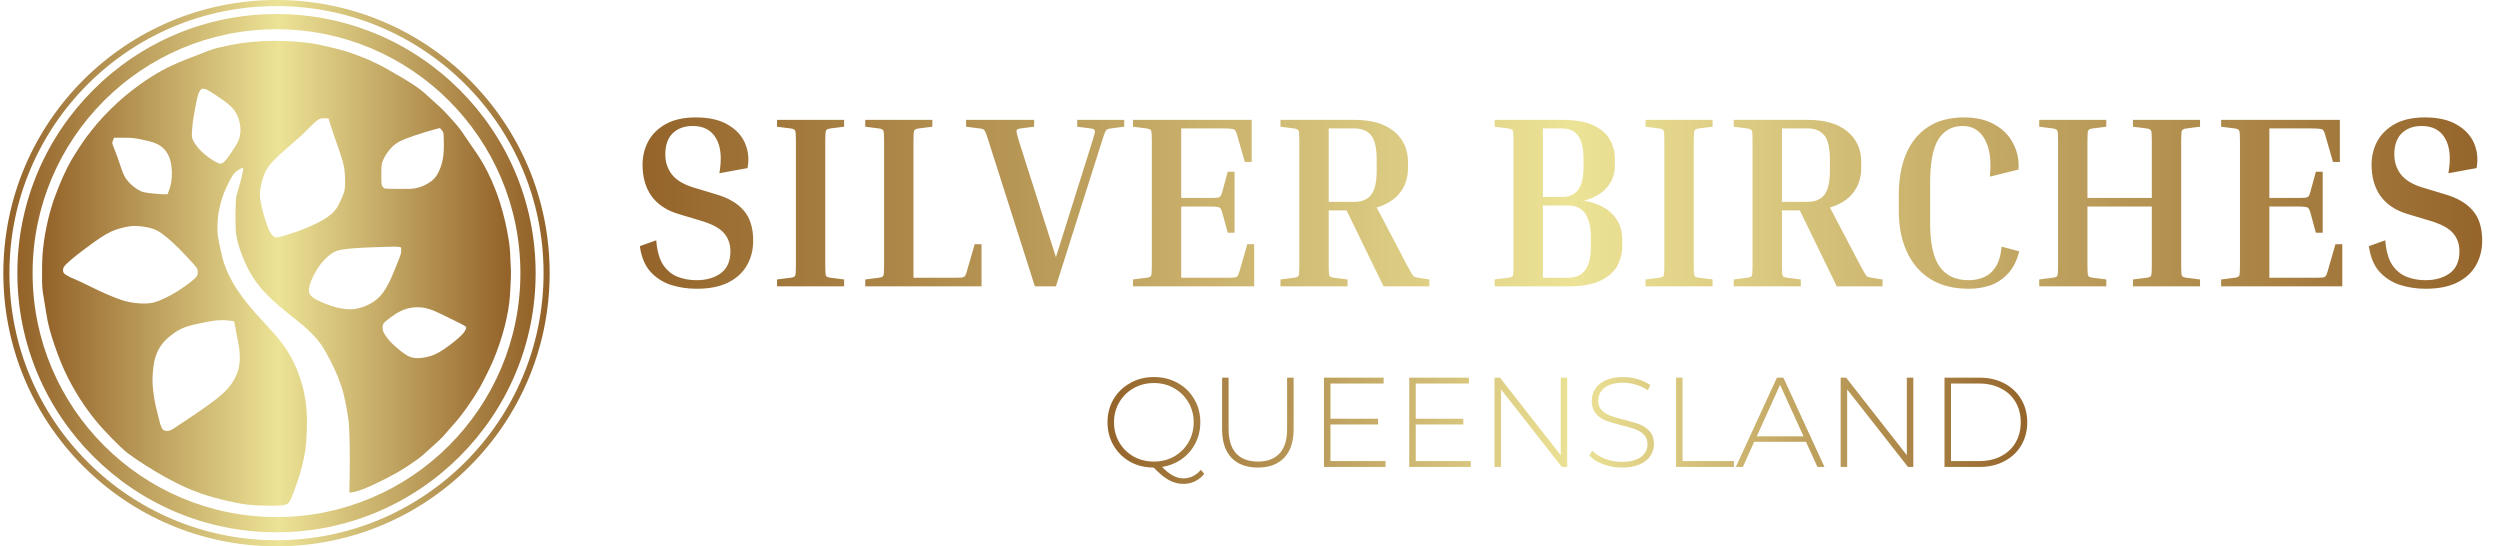
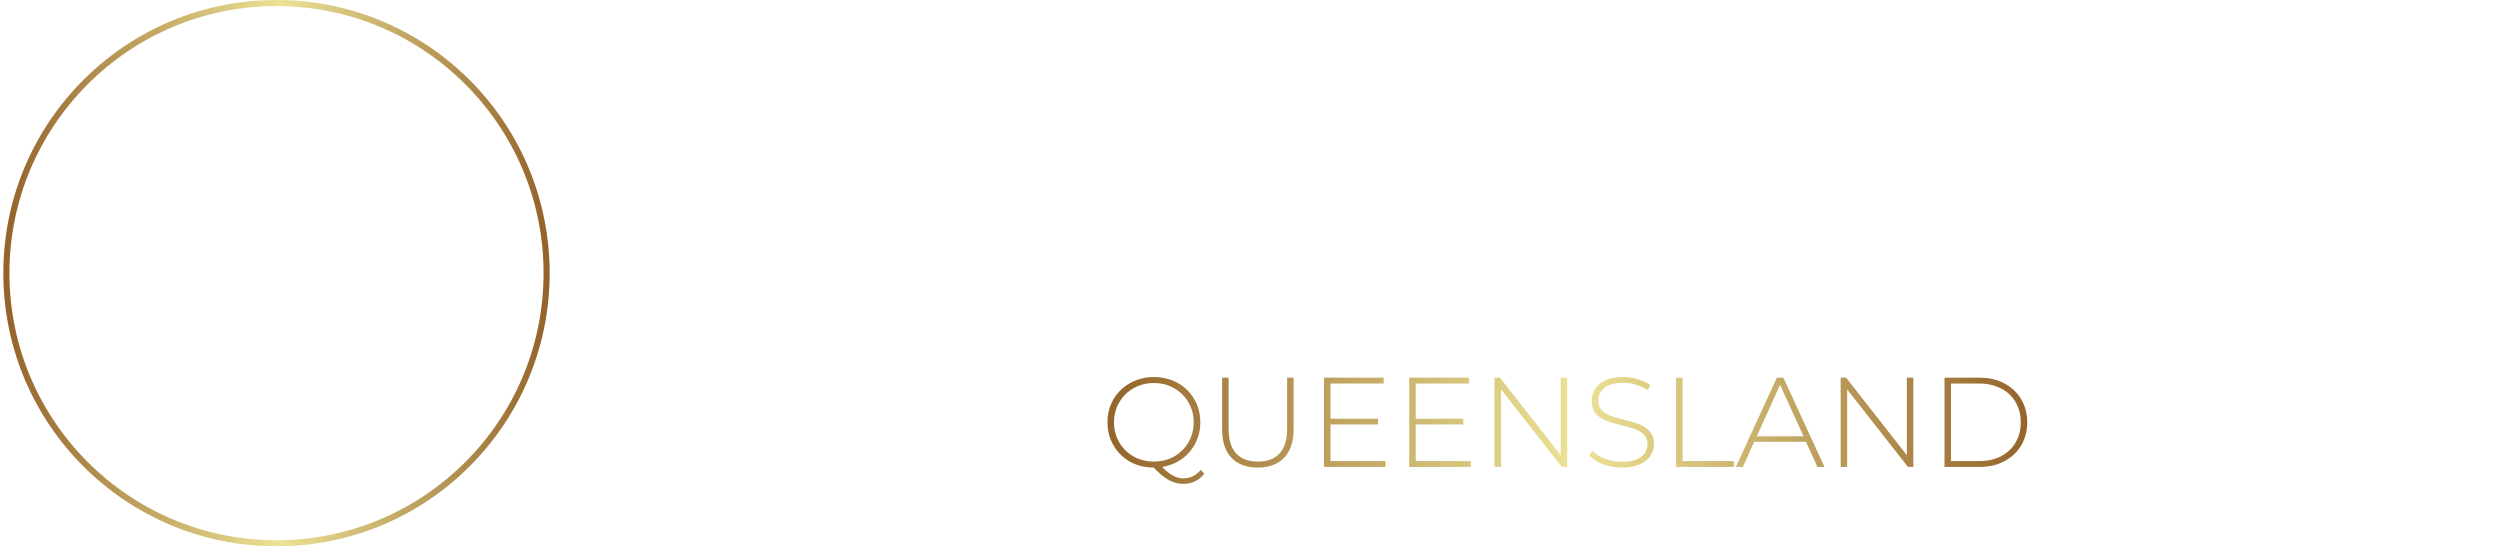
<svg xmlns="http://www.w3.org/2000/svg" width="421" height="92" viewBox="0 0 421 92" fill="none">
-   <path fill-rule="evenodd" clip-rule="evenodd" d="M44.208 6.924C41.757 7.043 39.507 7.38 36.687 8.051C35.819 8.257 34.98 8.566 31.142 10.086C28.272 11.224 26.145 12.384 23.596 14.203C20.082 16.709 16.907 19.844 14.427 23.256C13.812 24.102 12.549 26.042 12.044 26.916C11.08 28.584 10.07 30.842 9.152 33.384C8.317 35.695 7.615 38.765 7.298 41.496C7.127 42.96 7.089 43.768 7.084 46.039C7.078 48.424 7.085 48.511 7.422 50.48C7.519 51.045 7.671 51.981 7.759 52.56C7.948 53.789 8.095 54.501 8.38 55.563C8.751 56.947 9.534 59.226 10.221 60.922C11.637 64.418 13.723 67.908 16.19 70.91C17.598 72.624 20.313 75.388 21.486 76.301C22.716 77.26 25.991 79.346 27.846 80.353C30.462 81.773 31.768 82.369 33.915 83.124C36.119 83.899 39.563 84.724 41.665 84.981C43.072 85.152 46.362 85.224 47.421 85.106C48.337 85.004 48.553 84.866 48.921 84.148C49.381 83.249 50.434 80.218 50.825 78.666C51.389 76.429 51.568 75.149 51.663 72.668C51.801 69.087 51.481 66.52 50.55 63.726C50.152 62.533 49.814 61.723 49.262 60.641C48.235 58.627 47.127 57.157 44.565 54.408C42.285 51.96 41.07 50.487 39.996 48.863C38.686 46.882 37.796 44.896 37.339 42.934C37.068 41.773 36.752 40.226 36.679 39.705C36.571 38.938 36.61 37.157 36.756 36.206C37.06 34.221 37.532 32.736 38.435 30.92C39.06 29.661 39.351 29.216 39.77 28.876C40.094 28.614 40.899 28.184 40.957 28.243C41.052 28.337 40.562 30.519 40.175 31.727C40.024 32.199 39.865 32.754 39.821 32.959C39.629 33.852 39.592 37.982 39.762 39.368C40.012 41.404 41.168 44.4 42.565 46.63C43.872 48.716 45.595 50.459 49.111 53.252C51.061 54.801 51.553 55.224 52.477 56.15C53.759 57.433 54.339 58.263 55.522 60.505C56.632 62.608 57.419 64.588 57.883 66.447C58.168 67.588 58.555 69.688 58.711 70.939C58.878 72.274 58.956 77.148 58.872 80.942L58.827 82.961L59.129 82.925C60.253 82.792 61.647 82.257 64.231 80.969C66.355 79.909 67.384 79.328 68.748 78.42C70.148 77.487 70.872 76.948 71.532 76.348C71.806 76.098 72.536 75.44 73.153 74.885C73.77 74.331 74.415 73.719 74.586 73.525C74.757 73.331 75.177 72.849 75.519 72.454C75.862 72.058 76.339 71.515 76.581 71.247C77.794 69.899 79.615 67.323 80.744 65.359C81.344 64.313 82.528 61.938 82.984 60.865C84.647 56.945 85.684 52.902 85.89 49.531C86.017 47.467 86.063 46.223 86.035 45.603C86.019 45.236 85.981 44.347 85.951 43.627C85.878 41.906 85.825 41.346 85.613 40.081C84.924 35.962 83.777 32.299 82.171 29.09C81.372 27.493 80.761 26.483 79.617 24.867C79.188 24.261 78.613 23.422 78.34 23.003C77.665 21.968 77.267 21.447 76.422 20.493C75.126 19.027 74.432 18.311 73.651 17.63C73.228 17.262 72.569 16.665 72.188 16.304C70.662 14.86 69.4 14.014 65.283 11.678C63.894 10.891 62.091 10.03 60.868 9.572C58.211 8.576 57.866 8.474 54.63 7.723C53.474 7.454 53.04 7.373 52.012 7.232C49.825 6.931 46.649 6.806 44.208 6.924ZM33.81 15.113C33.437 15.521 33.322 15.881 32.943 17.829C32.541 19.891 32.441 20.579 32.346 21.928C32.272 22.987 32.287 23.139 32.521 23.631C33.064 24.774 34.28 26 35.846 26.981C36.442 27.355 36.901 27.557 37.15 27.557C37.563 27.557 38.053 27.053 38.927 25.73C39.72 24.528 39.909 24.216 40.107 23.779C40.659 22.562 40.626 21.029 40.016 19.572C39.497 18.332 38.736 17.604 36.219 15.94C35.027 15.151 34.733 15.001 34.273 14.947C33.997 14.914 33.99 14.917 33.81 15.113ZM53.925 19.982C53.579 20.091 53.065 20.511 52.211 21.382C51.025 22.589 50.65 22.936 48.88 24.458C46.073 26.872 45.053 28.002 44.542 29.261C43.983 30.642 43.685 32.258 43.798 33.305C43.943 34.66 44.655 37.277 45.236 38.598C45.487 39.168 45.669 39.441 45.984 39.718C46.404 40.087 46.55 40.078 48.224 39.569C49.901 39.059 50.34 38.904 51.652 38.353C54.573 37.128 55.942 36.212 56.788 34.917C57.047 34.52 57.809 32.841 57.937 32.383C58.09 31.835 58.135 31.171 58.099 30C58.061 28.742 57.971 28.108 57.691 27.095C57.515 26.462 56.918 24.694 56.355 23.142C56.197 22.704 55.927 21.896 55.756 21.345C55.584 20.795 55.415 20.252 55.38 20.139L55.315 19.933L54.728 19.923C54.355 19.917 54.064 19.938 53.925 19.982ZM73.318 21.756C71.376 22.259 68.343 23.289 67.398 23.766C66.508 24.215 65.818 24.834 65.214 25.724C64.74 26.424 64.463 26.976 64.329 27.489C64.236 27.843 64.222 28.064 64.214 29.329C64.204 30.976 64.24 31.25 64.505 31.531C64.601 31.633 64.754 31.727 64.874 31.757C64.991 31.786 65.964 31.81 67.164 31.813C69.011 31.818 69.318 31.807 69.834 31.719C70.876 31.541 71.747 31.168 72.579 30.543C73.139 30.123 73.511 29.67 73.83 29.022C74.552 27.551 74.796 26.135 74.74 23.739C74.711 22.511 74.705 22.452 74.581 22.199C74.51 22.054 74.364 21.852 74.257 21.749L74.062 21.563L73.318 21.756ZM19.125 23.386C18.971 23.745 18.898 23.976 18.898 24.104C18.898 24.173 19.08 24.673 19.302 25.214C19.525 25.754 19.905 26.802 20.148 27.541C20.795 29.511 21.039 29.992 21.792 30.779C22.269 31.277 22.774 31.674 23.341 31.998C24.01 32.381 24.123 32.406 26.137 32.62C26.574 32.667 27.22 32.708 27.571 32.711L28.21 32.717L28.385 32.286C28.803 31.258 28.993 30.091 28.943 28.866C28.87 27.097 28.428 25.874 27.55 25.012C26.777 24.254 25.863 23.887 23.672 23.456C22.493 23.223 22.143 23.194 20.607 23.194H19.207L19.125 23.386ZM22.011 38.081C20.954 38.215 19.524 38.615 18.712 39.003C17.568 39.55 16.776 40.071 14.38 41.849C12.235 43.442 10.965 44.538 10.735 44.996C10.578 45.311 10.568 45.697 10.712 45.924C10.907 46.233 11.5 46.574 12.66 47.045C12.999 47.182 14.027 47.666 14.945 48.119C17.407 49.337 18.981 50.018 20.566 50.551C22.204 51.101 24.61 51.278 25.9 50.942C26.825 50.701 28.566 49.884 29.756 49.133C30.904 48.41 32.226 47.441 32.752 46.941C33.199 46.515 33.296 46.317 33.296 45.834C33.296 45.196 33.293 45.192 31.471 43.242C29.667 41.311 28.396 40.135 27.151 39.247C26.528 38.802 25.82 38.498 24.982 38.315C23.936 38.087 22.72 37.992 22.011 38.081ZM64.693 41.58C60.684 41.706 59.7 41.762 58.138 41.958C57.303 42.062 56.744 42.198 56.337 42.398C55.366 42.873 54.062 44.207 53.291 45.513C52.308 47.176 51.858 48.589 52.068 49.346C52.145 49.625 52.573 50.06 53.036 50.332C53.858 50.813 55.567 51.494 56.632 51.764C57.712 52.038 58.93 52.153 59.636 52.049C61.373 51.793 62.907 51.033 64 49.885C64.64 49.214 65.313 48.101 65.953 46.656C66.369 45.717 67.406 43.1 67.489 42.782C67.574 42.452 67.594 41.796 67.522 41.683C67.47 41.601 66.874 41.523 66.361 41.533C66.163 41.536 65.413 41.557 64.693 41.58ZM69.264 51.821C68.061 52.023 67.013 52.516 65.719 53.49C64.56 54.362 64.425 54.541 64.427 55.195C64.43 55.779 64.618 56.168 65.353 57.103C66.116 58.074 68.034 59.655 68.928 60.051C69.532 60.318 70.36 60.383 71.279 60.235C73.044 59.951 74.136 59.383 76.501 57.517C77.774 56.513 78.393 55.804 78.478 55.252L78.51 55.05L78.16 54.827C77.967 54.705 77.498 54.453 77.117 54.268C76.736 54.083 75.858 53.655 75.166 53.317C73.022 52.268 72.449 52.038 71.487 51.844C70.869 51.719 69.933 51.709 69.264 51.821ZM36.647 53.948C35.876 54.012 35.021 54.157 33.46 54.489C31.166 54.977 30.251 55.36 28.886 56.404C27.63 57.365 26.884 58.308 26.372 59.583C26.082 60.303 25.961 60.81 25.827 61.852C25.657 63.181 25.639 64.449 25.775 65.6C25.937 66.975 26.113 67.968 26.377 68.988C26.504 69.482 26.676 70.175 26.758 70.528C27.035 71.716 27.258 72.248 27.556 72.433C27.794 72.58 28.211 72.613 28.555 72.513C28.869 72.422 28.966 72.361 31.434 70.712C36.912 67.051 38.37 65.816 39.405 63.959C40.21 62.515 40.477 61.279 40.361 59.522C40.301 58.603 40.239 58.193 39.973 56.949C39.877 56.497 39.725 55.689 39.636 55.152C39.547 54.616 39.459 54.161 39.441 54.141C39.373 54.067 38.474 53.945 37.847 53.923C37.491 53.911 36.951 53.922 36.647 53.948Z" fill="url(#paint0_linear_8_22)" />
-   <path d="M117.272 47.184C118.921 47.184 120.282 46.8 121.353 46.03C122.453 45.233 123.002 43.996 123.002 42.32C123.002 41.084 122.631 40.053 121.889 39.229C121.175 38.404 119.883 37.717 118.014 37.167L114.181 36.013C112.257 35.436 110.773 34.447 109.729 33.045C108.712 31.616 108.204 29.844 108.204 27.728C108.204 26.326 108.52 25.021 109.152 23.812C109.811 22.603 110.801 21.627 112.12 20.885C113.466 20.143 115.156 19.772 117.19 19.772C119.416 19.772 121.216 20.184 122.59 21.009C123.964 21.806 124.926 22.85 125.475 24.142C126.025 25.433 126.162 26.821 125.888 28.305L121.147 29.171C121.587 26.615 121.395 24.65 120.57 23.276C119.773 21.902 118.468 21.215 116.654 21.215C115.253 21.215 114.126 21.627 113.274 22.451C112.449 23.276 112.037 24.458 112.037 25.997C112.037 27.261 112.395 28.374 113.109 29.335C113.851 30.297 115.06 31.039 116.737 31.561L120.57 32.716C122.659 33.32 124.225 34.241 125.269 35.477C126.314 36.687 126.836 38.377 126.836 40.548C126.836 42.087 126.478 43.474 125.764 44.711C125.077 45.92 124.019 46.882 122.59 47.596C121.188 48.283 119.43 48.627 117.314 48.627C115.775 48.627 114.318 48.407 112.944 47.968C111.57 47.5 110.416 46.745 109.482 45.7C108.575 44.656 107.998 43.241 107.75 41.455L110.512 40.465C110.649 42.224 111.034 43.598 111.666 44.587C112.326 45.549 113.137 46.222 114.098 46.607C115.088 46.992 116.146 47.184 117.272 47.184ZM130.856 21.338V20.184H142.15V21.338L139.883 21.627C139.444 21.682 139.182 21.806 139.1 21.998C139.018 22.163 138.976 22.713 138.976 23.647V44.752C138.976 45.687 139.018 46.25 139.1 46.442C139.182 46.607 139.444 46.717 139.883 46.772L142.15 47.061V48.215H130.856V47.061L133.123 46.772C133.563 46.717 133.824 46.607 133.906 46.442C133.989 46.25 134.03 45.687 134.03 44.752V23.647C134.03 22.713 133.989 22.163 133.906 21.998C133.824 21.806 133.563 21.682 133.123 21.627L130.856 21.338ZM164.136 41.125H165.29V48.215H145.71V47.061L147.977 46.772C148.417 46.717 148.678 46.607 148.76 46.442C148.843 46.25 148.884 45.687 148.884 44.752V23.647C148.884 22.713 148.843 22.163 148.76 21.998C148.678 21.806 148.417 21.682 147.977 21.627L145.71 21.338V20.184H157.005V21.338L154.737 21.627C154.298 21.682 154.037 21.806 153.954 21.998C153.872 22.163 153.831 22.713 153.831 23.647V46.772H160.591C161.25 46.772 161.718 46.758 161.992 46.731C162.267 46.676 162.446 46.58 162.528 46.442C162.638 46.277 162.734 46.03 162.817 45.7L164.136 41.125ZM185.609 23.647L177.818 48.215H174.273L166.441 23.647C166.248 23.015 166.097 22.575 165.987 22.328C165.877 22.053 165.754 21.874 165.616 21.792C165.479 21.709 165.259 21.655 164.957 21.627L162.69 21.338V20.184H174.149V21.338L171.882 21.627C171.442 21.682 171.209 21.806 171.181 21.998C171.154 22.163 171.277 22.713 171.552 23.647L177.818 43.309L184.001 23.647C184.303 22.713 184.427 22.163 184.372 21.998C184.345 21.806 184.111 21.682 183.671 21.627L181.404 21.338V20.184H189.319V21.338L187.051 21.627C186.777 21.655 186.57 21.709 186.433 21.792C186.296 21.874 186.172 22.053 186.062 22.328C185.952 22.575 185.801 23.015 185.609 23.647ZM210.046 41.125H211.2V48.215H190.796V47.061L193.063 46.772C193.503 46.717 193.764 46.607 193.846 46.442C193.929 46.25 193.97 45.687 193.97 44.752V23.647C193.97 22.713 193.929 22.163 193.846 21.998C193.764 21.806 193.503 21.682 193.063 21.627L190.796 21.338V20.184H210.788V27.274H209.634L208.315 22.699C208.232 22.369 208.136 22.136 208.026 21.998C207.944 21.833 207.765 21.737 207.49 21.709C207.216 21.655 206.748 21.627 206.089 21.627H198.916V33.334H203.616C204.275 33.334 204.742 33.32 205.017 33.293C205.292 33.238 205.471 33.142 205.553 33.004C205.663 32.839 205.759 32.592 205.842 32.262L206.748 28.923H207.903V39.187H206.748L205.842 35.848C205.759 35.519 205.663 35.285 205.553 35.148C205.471 34.983 205.292 34.887 205.017 34.859C204.742 34.804 204.275 34.777 203.616 34.777H198.916V46.772H206.501C207.161 46.772 207.628 46.758 207.903 46.731C208.177 46.676 208.356 46.58 208.439 46.442C208.548 46.277 208.645 46.03 208.727 45.7L210.046 41.125ZM215.633 21.338V20.184H228.082C230.968 20.184 233.194 20.83 234.76 22.122C236.326 23.413 237.11 25.145 237.11 27.316V28.264C237.11 29.913 236.656 31.314 235.749 32.468C234.842 33.623 233.537 34.447 231.833 34.942L236.986 44.752C237.316 45.357 237.563 45.797 237.728 46.071C237.893 46.346 238.044 46.525 238.181 46.607C238.346 46.662 238.566 46.717 238.841 46.772L240.696 47.061V48.215H232.987L226.763 35.436H223.754V44.752C223.754 45.687 223.795 46.25 223.878 46.442C223.96 46.607 224.221 46.717 224.661 46.772L226.928 47.061V48.215H215.633V47.061L217.9 46.772C218.34 46.717 218.601 46.607 218.684 46.442C218.766 46.25 218.807 45.687 218.807 44.752V23.647C218.807 22.713 218.766 22.163 218.684 21.998C218.601 21.806 218.34 21.682 217.9 21.627L215.633 21.338ZM228.082 21.627H223.754V33.993H228.082C229.291 33.993 230.212 33.623 230.844 32.88C231.503 32.111 231.833 30.709 231.833 28.676V26.903C231.833 24.87 231.503 23.482 230.844 22.74C230.212 21.998 229.291 21.627 228.082 21.627ZM251.702 21.338V20.184H263.079C265.277 20.184 267.023 20.487 268.314 21.091C269.606 21.696 270.526 22.493 271.076 23.482C271.653 24.471 271.942 25.571 271.942 26.78V27.893C271.942 29.322 271.488 30.558 270.581 31.603C269.702 32.619 268.41 33.348 266.706 33.787C268.795 34.145 270.389 34.887 271.488 36.013C272.615 37.14 273.178 38.555 273.178 40.259V41.413C273.178 42.65 272.89 43.79 272.313 44.835C271.735 45.852 270.774 46.676 269.427 47.308C268.108 47.913 266.335 48.215 264.11 48.215H251.702V47.061L253.969 46.772C254.409 46.717 254.67 46.607 254.752 46.442C254.835 46.25 254.876 45.687 254.876 44.752V23.647C254.876 22.713 254.835 22.163 254.752 21.998C254.67 21.806 254.409 21.682 253.969 21.627L251.702 21.338ZM263.079 21.627H259.823V33.169H263.079C264.261 33.169 265.154 32.771 265.758 31.974C266.363 31.149 266.665 29.858 266.665 28.099V26.78C266.665 24.994 266.363 23.688 265.758 22.864C265.154 22.039 264.261 21.627 263.079 21.627ZM264.11 34.612H259.823V46.772H264.11C265.346 46.772 266.281 46.36 266.913 45.535C267.572 44.684 267.902 43.309 267.902 41.413V40.053C267.902 36.425 266.638 34.612 264.11 34.612ZM277.103 21.338V20.184H288.398V21.338L286.13 21.627C285.691 21.682 285.43 21.806 285.347 21.998C285.265 22.163 285.224 22.713 285.224 23.647V44.752C285.224 45.687 285.265 46.25 285.347 46.442C285.43 46.607 285.691 46.717 286.13 46.772L288.398 47.061V48.215H277.103V47.061L279.37 46.772C279.81 46.717 280.071 46.607 280.153 46.442C280.236 46.25 280.277 45.687 280.277 44.752V23.647C280.277 22.713 280.236 22.163 280.153 21.998C280.071 21.806 279.81 21.682 279.37 21.627L277.103 21.338ZM291.957 21.338V20.184H304.406C307.291 20.184 309.517 20.83 311.084 22.122C312.65 23.413 313.433 25.145 313.433 27.316V28.264C313.433 29.913 312.98 31.314 312.073 32.468C311.166 33.623 309.861 34.447 308.157 34.942L313.31 44.752C313.64 45.357 313.887 45.797 314.052 46.071C314.217 46.346 314.368 46.525 314.505 46.607C314.67 46.662 314.89 46.717 315.165 46.772L317.02 47.061V48.215H309.311L303.087 35.436H300.078V44.752C300.078 45.687 300.119 46.25 300.201 46.442C300.284 46.607 300.545 46.717 300.985 46.772L303.252 47.061V48.215H291.957V47.061L294.224 46.772C294.664 46.717 294.925 46.607 295.007 46.442C295.09 46.25 295.131 45.687 295.131 44.752V23.647C295.131 22.713 295.09 22.163 295.007 21.998C294.925 21.806 294.664 21.682 294.224 21.627L291.957 21.338ZM304.406 21.627H300.078V33.993H304.406C305.615 33.993 306.536 33.623 307.168 32.88C307.827 32.111 308.157 30.709 308.157 28.676V26.903C308.157 24.87 307.827 23.482 307.168 22.74C306.536 21.998 305.615 21.627 304.406 21.627ZM331.545 48.627C329.017 48.627 326.873 48.091 325.114 47.019C323.355 45.92 322.023 44.381 321.116 42.403C320.209 40.424 319.755 38.116 319.755 35.477V32.88C319.755 30.242 320.154 27.948 320.951 25.997C321.775 24.018 322.998 22.493 324.62 21.421C326.241 20.322 328.275 19.772 330.72 19.772C332.809 19.772 334.554 20.184 335.955 21.009C337.357 21.806 338.387 22.878 339.047 24.224C339.734 25.543 340.023 26.986 339.913 28.552L335.09 29.748C335.365 27 335.076 24.897 334.224 23.441C333.4 21.957 332.163 21.215 330.514 21.215C328.755 21.215 327.395 21.957 326.433 23.441C325.499 24.925 325.032 27.384 325.032 30.819V37.538C325.032 40.946 325.568 43.406 326.639 44.917C327.711 46.429 329.346 47.184 331.545 47.184C332.452 47.184 333.29 47.019 334.059 46.69C334.856 46.36 335.516 45.797 336.038 45C336.587 44.175 336.931 43.021 337.068 41.537L340.036 42.32C339.652 43.859 339.033 45.096 338.181 46.03C337.329 46.965 336.326 47.638 335.172 48.05C334.046 48.435 332.836 48.627 331.545 48.627ZM370.486 47.061V48.215H359.191V47.061L361.458 46.772C361.898 46.717 362.159 46.607 362.241 46.442C362.324 46.25 362.365 45.687 362.365 44.752V34.777H351.524V44.752C351.524 45.687 351.565 46.25 351.648 46.442C351.73 46.607 351.991 46.717 352.431 46.772L354.698 47.061V48.215H343.403V47.061L345.67 46.772C346.11 46.717 346.371 46.607 346.454 46.442C346.536 46.25 346.577 45.687 346.577 44.752V23.647C346.577 22.713 346.536 22.163 346.454 21.998C346.371 21.806 346.11 21.682 345.67 21.627L343.403 21.338V20.184H354.698V21.338L352.431 21.627C351.991 21.682 351.73 21.806 351.648 21.998C351.565 22.163 351.524 22.713 351.524 23.647V33.334H362.365V23.647C362.365 22.713 362.324 22.163 362.241 21.998C362.159 21.806 361.898 21.682 361.458 21.627L359.191 21.338V20.184H370.486V21.338L368.219 21.627C367.779 21.682 367.518 21.806 367.435 21.998C367.353 22.163 367.312 22.713 367.312 23.647V44.752C367.312 45.687 367.353 46.25 367.435 46.442C367.518 46.607 367.779 46.717 368.219 46.772L370.486 47.061ZM393.288 41.125H394.442V48.215H374.038V47.061L376.305 46.772C376.744 46.717 377.005 46.607 377.088 46.442C377.17 46.25 377.212 45.687 377.212 44.752V23.647C377.212 22.713 377.17 22.163 377.088 21.998C377.005 21.806 376.744 21.682 376.305 21.627L374.038 21.338V20.184H394.03V27.274H392.876L391.557 22.699C391.474 22.369 391.378 22.136 391.268 21.998C391.186 21.833 391.007 21.737 390.732 21.709C390.457 21.655 389.99 21.627 389.331 21.627H382.158V33.334H386.857C387.517 33.334 387.984 33.32 388.259 33.293C388.534 33.238 388.712 33.142 388.795 33.004C388.905 32.839 389.001 32.592 389.083 32.262L389.99 28.923H391.144V39.187H389.99L389.083 35.848C389.001 35.519 388.905 35.285 388.795 35.148C388.712 34.983 388.534 34.887 388.259 34.859C387.984 34.804 387.517 34.777 386.857 34.777H382.158V46.772H389.743C390.402 46.772 390.87 46.758 391.144 46.731C391.419 46.676 391.598 46.58 391.68 46.442C391.79 46.277 391.886 46.03 391.969 45.7L393.288 41.125ZM408.438 47.184C410.087 47.184 411.447 46.8 412.519 46.03C413.618 45.233 414.168 43.996 414.168 42.32C414.168 41.084 413.797 40.053 413.055 39.229C412.341 38.404 411.049 37.717 409.18 37.167L405.347 36.013C403.423 35.436 401.939 34.447 400.895 33.045C399.878 31.616 399.37 29.844 399.37 27.728C399.37 26.326 399.686 25.021 400.318 23.812C400.977 22.603 401.967 21.627 403.286 20.885C404.632 20.143 406.322 19.772 408.356 19.772C410.582 19.772 412.382 20.184 413.756 21.009C415.13 21.806 416.092 22.85 416.641 24.142C417.191 25.433 417.328 26.821 417.054 28.305L412.313 29.171C412.753 26.615 412.56 24.65 411.736 23.276C410.939 21.902 409.634 21.215 407.82 21.215C406.418 21.215 405.292 21.627 404.44 22.451C403.615 23.276 403.203 24.458 403.203 25.997C403.203 27.261 403.56 28.374 404.275 29.335C405.017 30.297 406.226 31.039 407.902 31.561L411.736 32.716C413.825 33.32 415.391 34.241 416.435 35.477C417.48 36.687 418.002 38.377 418.002 40.548C418.002 42.087 417.644 43.474 416.93 44.711C416.243 45.92 415.185 46.882 413.756 47.596C412.354 48.283 410.596 48.627 408.48 48.627C406.941 48.627 405.484 48.407 404.11 47.968C402.736 47.5 401.582 46.745 400.647 45.7C399.741 44.656 399.164 43.241 398.916 41.455L401.678 40.465C401.815 42.224 402.2 43.598 402.832 44.587C403.492 45.549 404.302 46.222 405.264 46.607C406.254 46.992 407.312 47.184 408.438 47.184Z" fill="url(#paint1_linear_8_22)" />
  <path d="M202.799 79.789C202.356 80.347 201.833 80.77 201.232 81.056C200.631 81.342 199.973 81.485 199.257 81.485C198.427 81.485 197.618 81.271 196.831 80.841C196.058 80.412 195.206 79.71 194.276 78.737C192.802 78.737 191.471 78.408 190.283 77.75C189.109 77.077 188.186 76.161 187.513 75.001C186.84 73.842 186.504 72.547 186.504 71.116C186.504 69.684 186.84 68.389 187.513 67.23C188.2 66.07 189.138 65.161 190.326 64.503C191.514 63.83 192.845 63.494 194.319 63.494C195.793 63.494 197.124 63.823 198.312 64.481C199.5 65.14 200.431 66.049 201.103 67.208C201.79 68.368 202.134 69.67 202.134 71.116C202.134 72.404 201.855 73.585 201.297 74.658C200.753 75.717 199.994 76.597 199.021 77.299C198.047 77.986 196.938 78.43 195.693 78.63C196.924 79.918 198.112 80.562 199.257 80.562C200.416 80.562 201.404 80.083 202.22 79.124L202.799 79.789ZM187.599 71.116C187.599 72.347 187.892 73.47 188.479 74.486C189.066 75.488 189.868 76.283 190.884 76.869C191.914 77.442 193.059 77.728 194.319 77.728C195.578 77.728 196.716 77.442 197.733 76.869C198.749 76.283 199.55 75.488 200.137 74.486C200.724 73.47 201.017 72.347 201.017 71.116C201.017 69.885 200.724 68.768 200.137 67.766C199.55 66.75 198.749 65.956 197.733 65.383C196.716 64.796 195.578 64.503 194.319 64.503C193.059 64.503 191.914 64.796 190.884 65.383C189.868 65.956 189.066 66.75 188.479 67.766C187.892 68.768 187.599 69.885 187.599 71.116ZM211.814 78.737C209.911 78.737 208.429 78.186 207.37 77.084C206.325 75.982 205.803 74.372 205.803 72.254V63.601H206.898V72.21C206.898 74.057 207.32 75.438 208.164 76.354C209.009 77.27 210.233 77.728 211.836 77.728C213.424 77.728 214.641 77.27 215.485 76.354C216.33 75.438 216.752 74.057 216.752 72.21V63.601H217.847V72.254C217.847 74.372 217.318 75.982 216.258 77.084C215.199 78.186 213.718 78.737 211.814 78.737ZM233.326 77.642V78.63H222.956V63.601H233.004V64.589H224.051V70.514H232.059V71.481H224.051V77.642H233.326ZM247.688 77.642V78.63H237.318V63.601H247.366V64.589H238.413V70.514H246.421V71.481H238.413V77.642H247.688ZM263.918 63.601V78.63H263.016L252.775 65.576V78.63H251.68V63.601H252.603L262.823 76.655V63.601H263.918ZM273.116 78.737C272.014 78.737 270.962 78.551 269.96 78.179C268.973 77.793 268.2 77.299 267.641 76.698L268.135 75.882C268.665 76.44 269.373 76.898 270.261 77.256C271.162 77.599 272.107 77.771 273.095 77.771C274.526 77.771 275.607 77.499 276.337 76.955C277.067 76.411 277.432 75.703 277.432 74.83C277.432 74.157 277.238 73.62 276.852 73.22C276.465 72.819 275.986 72.511 275.413 72.296C274.841 72.082 274.068 71.86 273.095 71.631C271.993 71.359 271.105 71.094 270.432 70.837C269.774 70.579 269.209 70.185 268.736 69.656C268.278 69.112 268.049 68.389 268.049 67.487C268.049 66.757 268.243 66.092 268.629 65.491C269.016 64.875 269.602 64.388 270.39 64.031C271.191 63.673 272.186 63.494 273.374 63.494C274.204 63.494 275.02 63.616 275.821 63.859C276.623 64.102 277.317 64.431 277.904 64.847L277.496 65.727C276.895 65.312 276.229 64.997 275.499 64.782C274.784 64.567 274.075 64.46 273.374 64.46C271.985 64.46 270.933 64.739 270.218 65.297C269.502 65.856 269.144 66.578 269.144 67.466C269.144 68.138 269.338 68.675 269.724 69.076C270.11 69.477 270.59 69.784 271.162 69.999C271.735 70.214 272.515 70.443 273.503 70.686C274.605 70.958 275.485 71.223 276.143 71.481C276.802 71.738 277.36 72.132 277.818 72.661C278.29 73.177 278.526 73.878 278.526 74.765C278.526 75.495 278.326 76.161 277.925 76.762C277.539 77.363 276.938 77.843 276.122 78.201C275.306 78.558 274.304 78.737 273.116 78.737ZM282.249 63.601H283.344V77.642H291.996V78.63H282.249V63.601ZM304.125 74.4H295.408L293.497 78.63H292.317L299.23 63.601H300.325L307.238 78.63H306.057L304.125 74.4ZM303.717 73.477L299.766 64.804L295.838 73.477H303.717ZM322.204 63.601V78.63H321.302L311.061 65.576V78.63H309.966V63.601H310.889L321.109 76.655V63.601H322.204ZM327.452 63.601H333.399C334.959 63.601 336.34 63.923 337.543 64.567C338.759 65.212 339.704 66.106 340.377 67.251C341.049 68.382 341.386 69.67 341.386 71.116C341.386 72.561 341.049 73.856 340.377 75.001C339.704 76.132 338.759 77.02 337.543 77.664C336.34 78.308 334.959 78.63 333.399 78.63H327.452V63.601ZM333.313 77.642C334.701 77.642 335.925 77.37 336.984 76.826C338.044 76.268 338.859 75.495 339.432 74.508C340.004 73.52 340.291 72.389 340.291 71.116C340.291 69.842 340.004 68.711 339.432 67.723C338.859 66.736 338.044 65.97 336.984 65.426C335.925 64.868 334.701 64.589 333.313 64.589H328.547V77.642H333.313Z" fill="url(#paint2_linear_8_22)" />
  <path fill-rule="evenodd" clip-rule="evenodd" d="M46.562 90.973C71.4 90.973 91.536 70.838 91.536 46C91.536 21.162 71.4 1.027 46.562 1.027C21.724 1.027 1.589 21.162 1.589 46C1.589 70.838 21.724 90.973 46.562 90.973ZM46.562 92C71.968 92 92.562 71.405 92.562 46C92.562 20.595 71.968 0 46.562 0C21.157 0 0.562 20.595 0.562 46C0.562 71.405 21.157 92 46.562 92Z" fill="url(#paint3_linear_8_22)" />
-   <path fill-rule="evenodd" clip-rule="evenodd" d="M46.562 87.071C69.245 87.071 87.634 68.683 87.634 46C87.634 23.317 69.245 4.928 46.562 4.928C23.879 4.928 5.491 23.317 5.491 46C5.491 68.683 23.879 87.071 46.562 87.071ZM46.562 89.638C70.663 89.638 90.201 70.1 90.201 46C90.201 21.899 70.663 2.361 46.562 2.361C22.461 2.361 2.924 21.899 2.924 46C2.924 70.1 22.461 89.638 46.562 89.638Z" fill="url(#paint4_linear_8_22)" />
  <defs>
    <linearGradient id="paint0_linear_8_22" x1="7.083" y1="46.022" x2="86.043" y2="46.022" gradientUnits="userSpaceOnUse">
      <stop stop-color="#936229" />
      <stop offset="0.505" stop-color="#ECE396" />
      <stop offset="1" stop-color="#936229" />
    </linearGradient>
    <linearGradient id="paint1_linear_8_22" x1="105.937" y1="32.715" x2="420.937" y2="32.715" gradientUnits="userSpaceOnUse">
      <stop stop-color="#936229" />
      <stop offset="0.505" stop-color="#ECE396" />
      <stop offset="1" stop-color="#936229" />
    </linearGradient>
    <linearGradient id="paint2_linear_8_22" x1="185.323" y1="70.63" x2="343.323" y2="70.63" gradientUnits="userSpaceOnUse">
      <stop stop-color="#936229" />
      <stop offset="0.505" stop-color="#ECE396" />
      <stop offset="1" stop-color="#936229" />
    </linearGradient>
    <linearGradient id="paint3_linear_8_22" x1="0.562" y1="46" x2="92.562" y2="46" gradientUnits="userSpaceOnUse">
      <stop stop-color="#936229" />
      <stop offset="0.505" stop-color="#ECE396" />
      <stop offset="1" stop-color="#936229" />
    </linearGradient>
    <linearGradient id="paint4_linear_8_22" x1="2.924" y1="46" x2="90.201" y2="46" gradientUnits="userSpaceOnUse">
      <stop stop-color="#936229" />
      <stop offset="0.505" stop-color="#ECE396" />
      <stop offset="1" stop-color="#936229" />
    </linearGradient>
  </defs>
</svg>